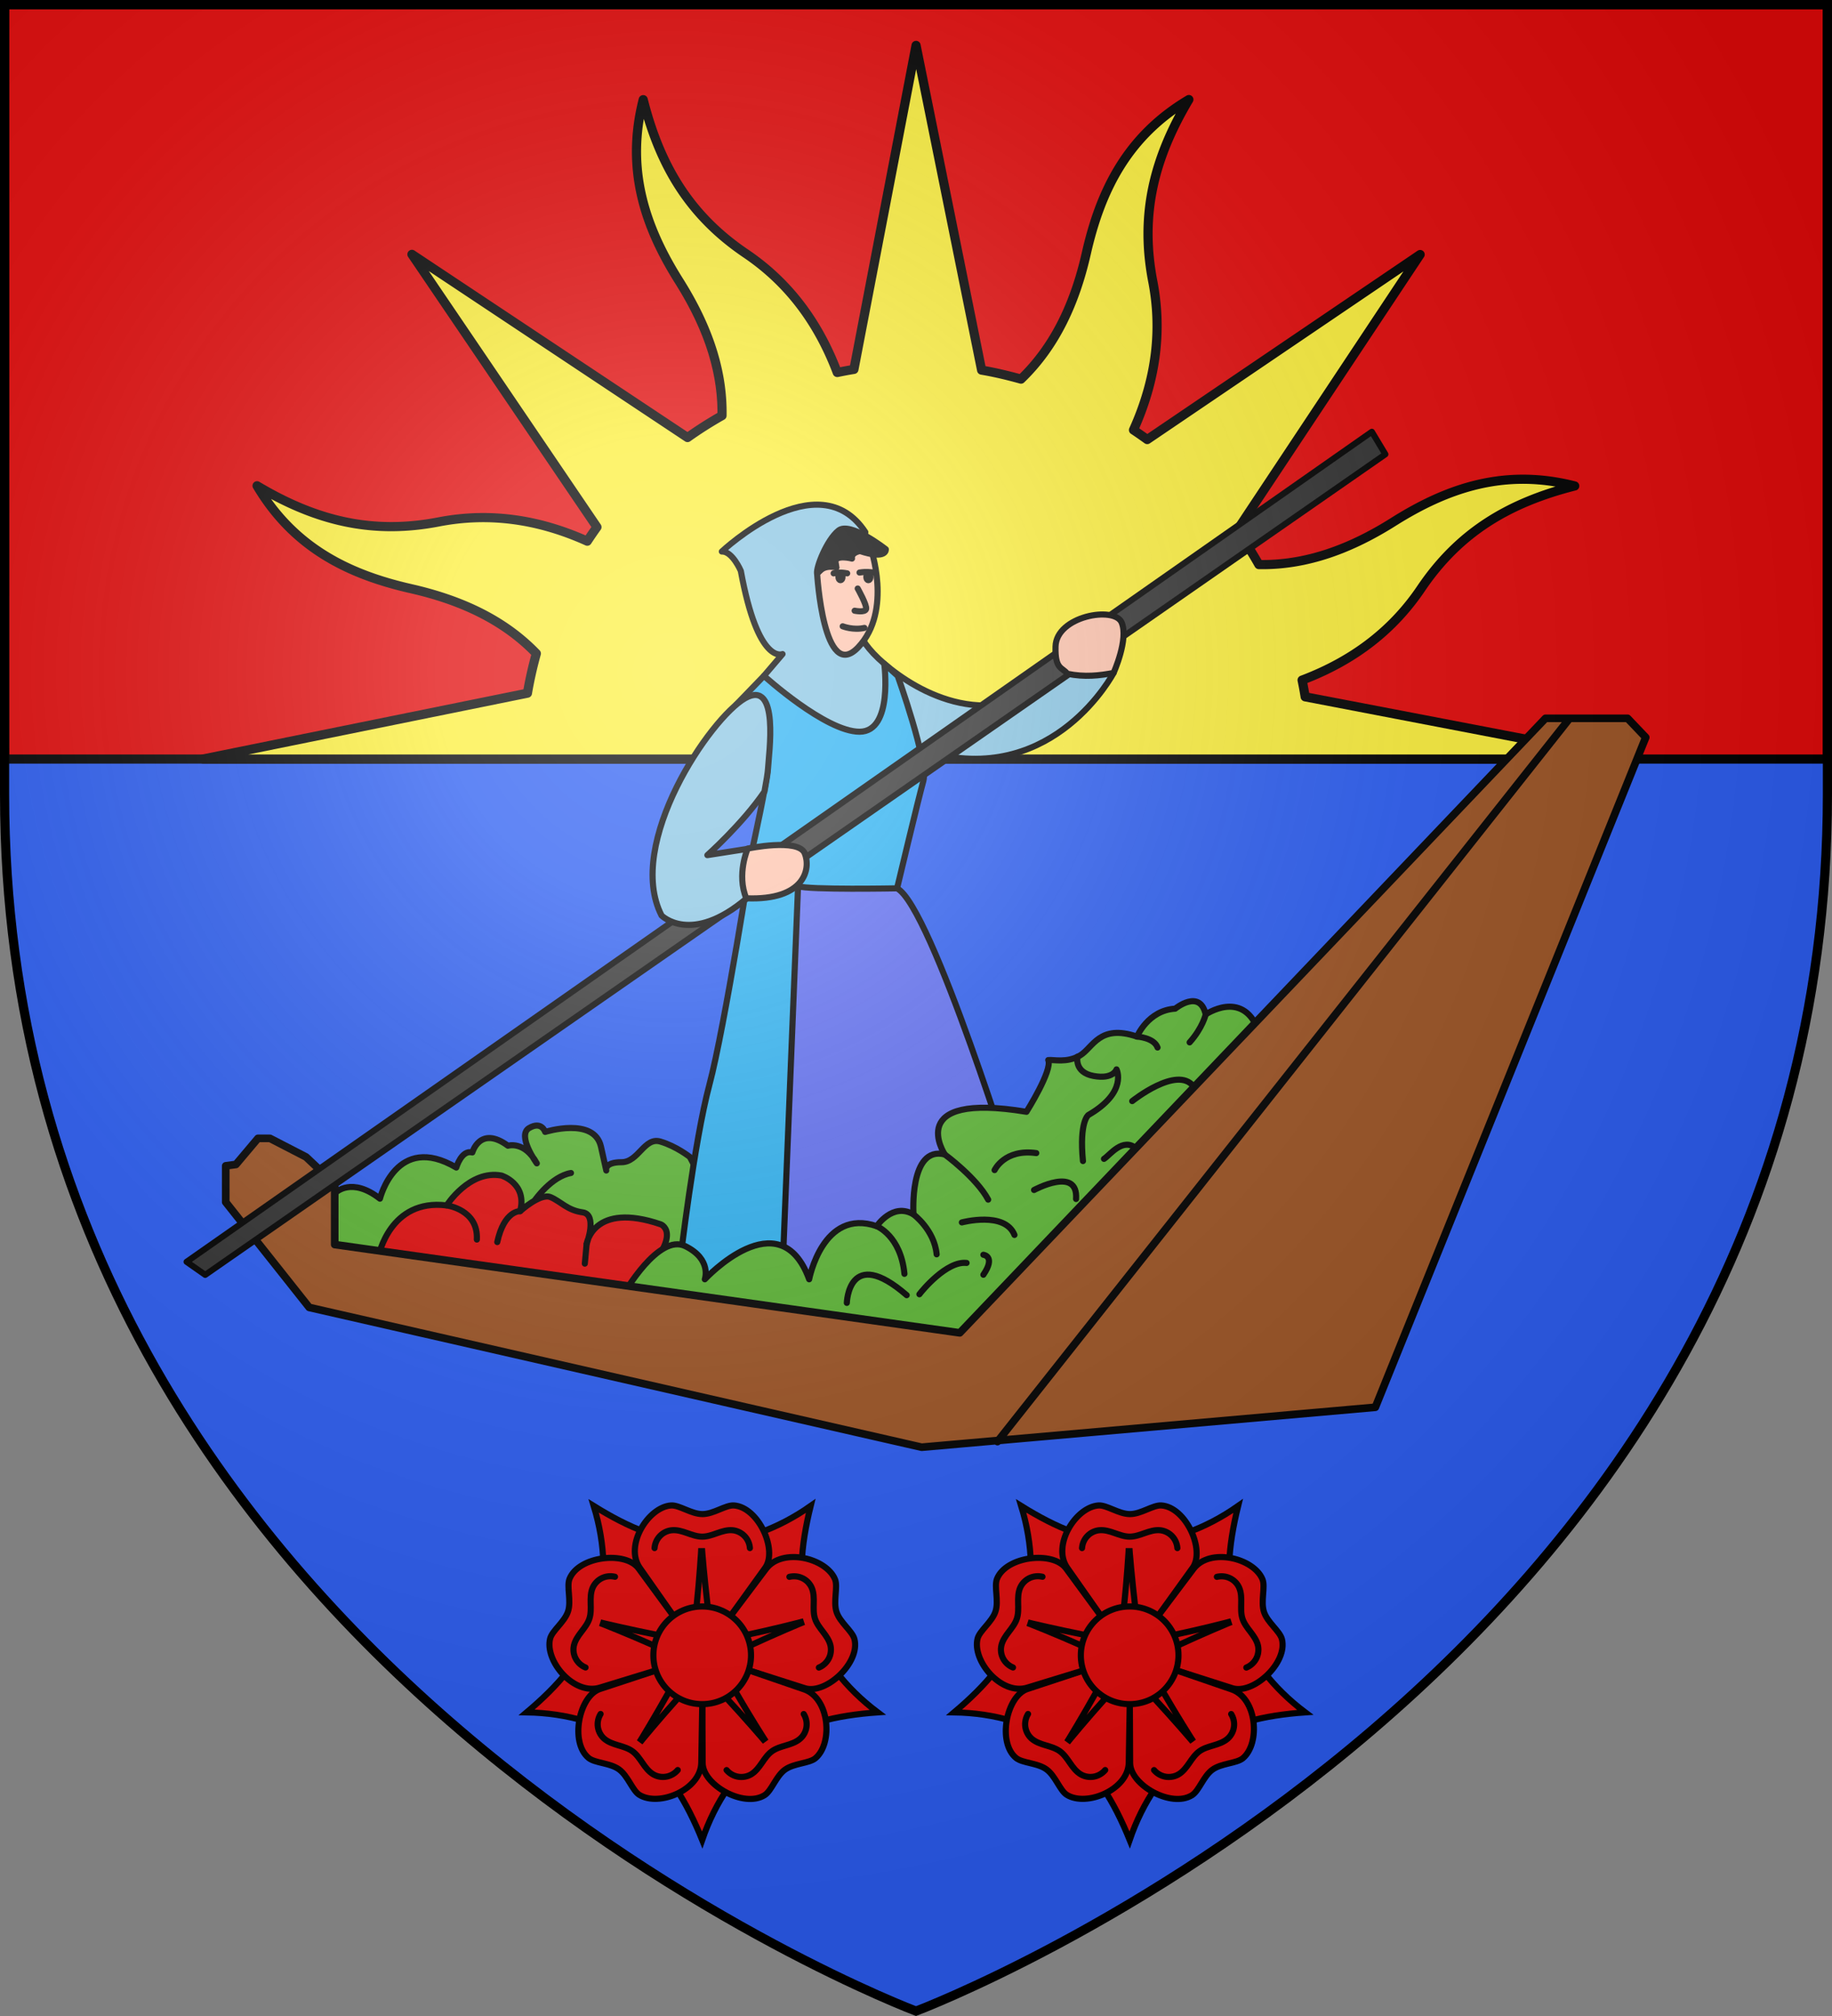
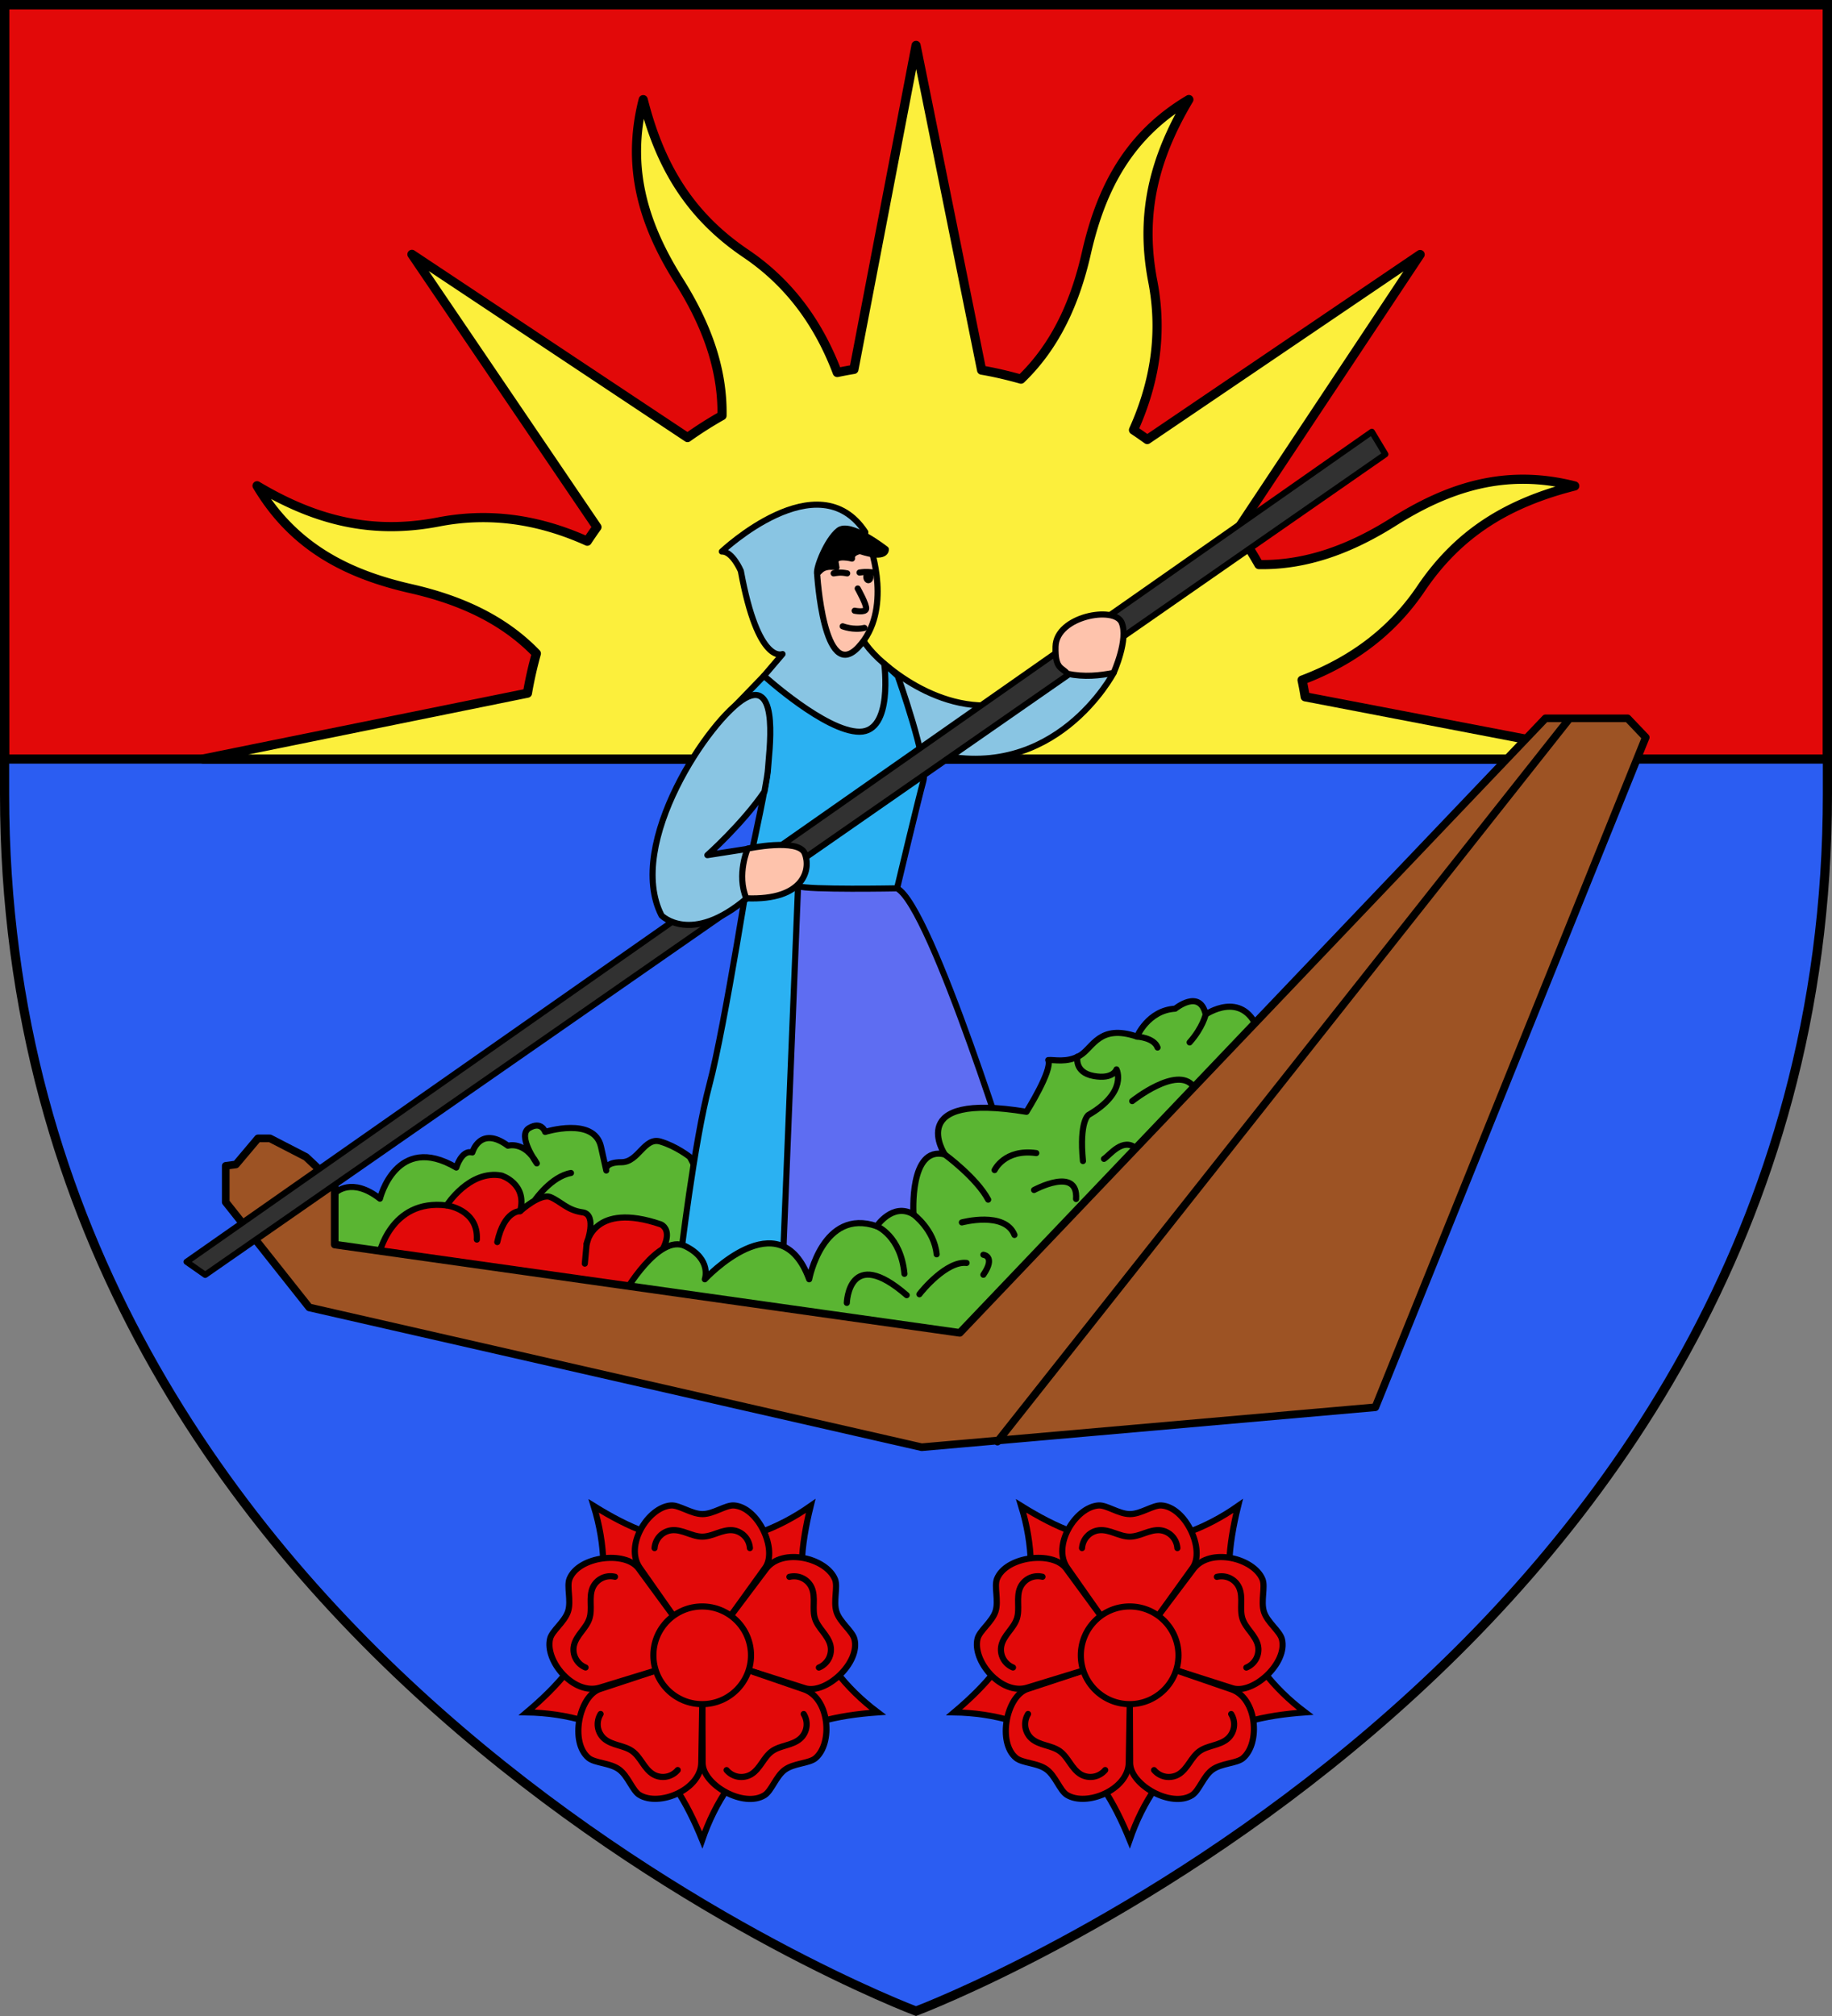
<svg xmlns="http://www.w3.org/2000/svg" xmlns:xlink="http://www.w3.org/1999/xlink" width="600" height="660" viewBox="-300 -300 600 660">
  <rect x="-300" y="-300" width="600" height="660" fill="#808080" stroke="none" />
  <radialGradient id="f" cx="-80" cy="-80" r="405" gradientTransform="matrix(1 0 0 1 0 -.05)" gradientUnits="userSpaceOnUse">
    <stop offset="0" stop-color="#fff" stop-opacity=".31" />
    <stop offset=".19" stop-color="#fff" stop-opacity=".25" />
    <stop offset=".6" stop-color="#6b6b6b" stop-opacity=".125" />
    <stop offset="1" stop-opacity=".125" />
  </radialGradient>
  <path fill="#2b5df2" d="M-298.5-298.5h597v258.543C298.5 246.291 0 358.5 0 358.5S-298.5 246.291-298.5-39.957z" />
  <path fill="#e20909" stroke="#000" stroke-linecap="round" stroke-linejoin="round" stroke-width="3" d="M-298.5-298.5h597v247h-597z" />
  <path fill="#fcef3c" stroke="#000" stroke-linecap="round" stroke-linejoin="round" stroke-width="3" d="M.02-285.133-20.33-179.07c-1.823.291-3.64.643-5.461 1.015-6.67-17.642-16.968-30.176-29.947-38.95-18.341-12.398-28.098-28.614-33.602-50.365-5.844 22.86.596 41.68 11.765 59.412 8.637 13.711 14.311 28.325 14.041 44.024a127.91 127.91 0 0 0-11.29 7.175l-90.263-59.967 60.598 89.288a130.91 130.91 0 0 0-3.17 4.612c-17.188-7.744-33.322-9.28-48.697-6.305-21.734 4.205-40.187-.35-59.455-11.836 12.029 20.298 29.974 29.045 50.407 33.684 15.832 3.594 30.142 9.9 41.063 21.237a129.332 129.332 0 0 0-2.916 12.978l-106.244 21.55.096.018H233.39l.11-.022-106.037-20.354a128.334 128.334 0 0 0-1.015-5.465c17.65-6.667 30.168-16.97 38.94-29.952 12.396-18.346 28.606-28.107 50.35-33.613-22.854-5.845-41.666.599-59.394 11.77-13.735 8.656-28.301 14.267-44.046 13.968a127.936 127.936 0 0 0-7.14-11.217l59.952-90.285L75.737-156.1a130.966 130.966 0 0 0-4.503-3.129c7.754-17.187 9.278-33.33 6.304-48.708-4.205-21.74.347-40.195 11.83-59.468-20.292 12.031-28.96 29.95-33.598 50.387-3.597 15.854-10.013 30.214-21.384 41.136-4.25-1.18-8.535-2.205-12.898-2.947z" />
  <g stroke="#000" stroke-linecap="round" stroke-linejoin="round" stroke-width="1.925">
    <g transform="matrix(1.039 0 0 1.039 -632.619 -10.658)">
      <path fill="#89c5e3" d="m565.829-38.128-4.877-27.4 5.852-6.863s-7.685 3.64-13.146-26.19c0 0-2.666-6.26-5.991-6.116 0 0 30.361-28.67 45.226-6.12l-2.896 26.57s-1.581 5.97 8.862 14.89 33.968 22.935 57.564 3.057l14.73-.143s-18.448 35.18-56.917 25.312l-7.65 3.646z" />
      <g fill="#5ab532">
        <path d="M425.943 97.29s5.056-5.057 13.955 1.92c0 0 5.157-20.931 24.066-9.808 0 0 1.618-5.663 5.056-4.753 0 0 2.427-8.595 11.225-2.123 0 0 5.258-1.618 9.1 5.561 0 0-6.37-8.797-2.426-11.123 3.943-2.326 5.056 1.214 5.056 1.214s15.471-4.854 17.595 4.651c2.123 9.505 1.63 7.32 1.63 7.32s-.5-2.432 4.863-2.432 7.15-8.008 12.227-6.507c5.076 1.502 9.295 4.862 9.295 4.862l6.568 12.43-12.717 36.979-108.542-17.733z" />
        <path d="M488.79 99.615s5.157-7.432 11.325-8.494" />
      </g>
      <g fill="#e20909">
        <path d="M439.493 117.21s3.54-18.1 21.438-15.876c0 0 7.18-11.325 17.291-9.404 0 0 8.191 2.528 5.865 11.224 0 0 6.378-5.784 9.595-4.426 3.218 1.359 5.291 4.148 10.082 4.791 4.79.644 1.287 9.939 1.287 9.939s2.074-13.443 23.382-6.15c0 0 8.937 3.361-11.655 21.88z" />
        <path d="M460.93 101.334s10.014 1.256 9.514 10.765m13.643-8.945s-4.991-.35-7.208 9.732M505.051 113.458l-.572 6.22" />
      </g>
      <path fill="#2bb1f2" d="M534.546 118.828s4.394-37.572 9.202-55.515c4.808-17.943 13.753-75.234 13.753-75.234s4.449-20.224 4.651-24.572c.202-4.348.466-19.263-10.05-19.87l8.85-9.165s19.402 17.608 30.12 17.608c10.72 0 7.787-21.437 7.787-21.437l4.247 3.843s9.708 27.2 8.09 33.066c-1.618 5.865-8.292 33.875-8.292 33.875l31.246 99.3-28.112 17.19c-24.073 1.399-52.688 23.23-71.492.91z" />
      <path fill="#5e6df2" d="M602.904 1.427s-27.97.54-31.207-.673l-5.095 126.062 39.436-.404 34.988-30.943S613.724 7.09 602.904 1.427" />
      <path fill="#fec3ac" d="M577.698-97.762s2.042 34.802 12.982 23.219c10.94-11.584 3.821-31.513 3.821-31.513l-9.01.858z" />
      <path d="M577.698-97.762c-.404-1.837 3.035-10.54 6.7-13.51 3.641-3.084 14.967 5.866 14.967 5.866s.404 3.387-8.14.556c0 0-2.883.455-2.529 2.376 0 0-5.056-1.315-5.207.96l.303 1.871s-3.795-1.293-6.094 1.881z" />
      <path fill="none" d="M585.764-81.138s3.324 1.32 6.853.506M590.497-93.042s2.967 5.244 2.646 6.46-3.611.536-3.611.536M582.907-97.822c1.148-.147 2.037-.43 4.273 0m3.893-.253c2.206-.344 3.316-.098 4.702 0" />
-       <ellipse cx="585.069" cy="-96.704" rx=".645" ry="1.043" />
      <ellipse cx="593.864" cy="-96.704" rx=".645" ry="1.043" />
      <g fill="#5ab532">
        <path d="M516.778 129.189s10.94-19.163 19.377-15.016 6.15 10.44 6.15 10.44 23.595-25.456 32.89 0c0 0 4.29-22.595 21.308-16.732 0 0 5.006-7.58 11.584-3.718 0 0-1.43-21.737 9.867-18.877 0 0-13.156-19.878 25.741-13.443 0 0 8.295-13.156 6.865-16.302 1.59-.217 5.836.997 9.982-1.43 4.146-2.427 6.068-10.011 18-5.966 0 0 3.438-8.292 12.033-8.798 0 0 7.786-6.37 9.607 1.82 0 0 11.325-7.786 16.381 4.45l-85.31 98.444s-20.306 6.006-22.594 5.434c-2.288-.572-91.881-20.306-91.881-20.306z" />
        <path d="M587.065 132.049s.572-18.305 18.877-2.431M609.946 129.332c.715-1.001 8.58-10.583 14.872-9.868M630.11 116.89s4.004.43 0 6.292M608.087 104.163s6.578 4.862 7.293 12.584M596.503 107.88s7.58 3.004 8.724 15.016M617.954 85.286s10.028 7.352 13.668 14.228M633.644 90.21s3.135-6.774 13.146-5.359M646.082 96.48s13.955-7.584 13.247 2.832M623.33 106.693s13.55-3.64 16.584 3.944M659.783 54.468s-1.144 4.934 5.077 6.078c6.22 1.144 7.222-2.074 7.222-2.074s3.647 7.15-8.866 14.372c0 0-2.932 2.002-1.717 14.515M677.025 68.47s14.157-11.325 19.314-4.652M668.126 86.672c1.82-1.113 5.966-6.978 10.214-3.236M700.182 41.167s-.91 4.146-5.056 8.798M678.542 48.145s5.36.303 6.471 3.438" />
      </g>
    </g>
    <g fill="#9d5324" stroke-width="2.407">
      <path d="M391.29 88.861v11.44l26.313 33.178 193.058 44.046 143.006-12.585 85.231-211.076-5.72-6.007h-25.884l-184.62 193.63-197.034-27.816V94.58l-9.038-8.509-11.369-5.863h-3.79l-6.935 8.223zM814.852-52.065 634.554 175.759" transform="matrix(1.039 0 0 1.039 -632.619 -10.658)" />
    </g>
    <path fill="#313131" d="M378.95 119.105 752.563-142.43l4.263 7.09-372.009 258.56z" transform="matrix(1.039 0 0 1.039 -632.619 -10.658)" />
    <path fill="#89c5e3" d="M828.58 309.922s9.318 9.436 26.797-5.36c.135-.817-.375-.986-.248-1.761-.412-3.29-1.037-10.393.69-13.9l-12.8 2.001s11.006-9.797 18.002-20.015c.6-3.23 1.07-6.061 1.131-7.38.203-4.347 3.736-28.247-7.208-22.049s-37.938 45.827-26.364 68.464z" transform="matrix(1.039 0 0 1.039 -944.23 -322.29)" />
    <path fill="#fec3ac" d="M555.818-11.1s15.94-3.349 17.963 1.455c2.022 4.803.152 14.965-18.404 14.207-3.135-7.483.441-15.662.441-15.662zM671.152-66.443s4.811-10.65 2.536-15.908c-2.275-5.258-20.578-2.022-20.83 7.584-.195 7.387 2.123 6.446 3.715 8.583 5.467 1.127 10.097.582 14.58-.26z" transform="matrix(1.039 0 0 1.039 -632.619 -10.658)" />
  </g>
  <g id="e" fill="#e20909" stroke="#000" stroke-width="15.439" transform="matrix(.13 0 0 .13 -70.024 241.914)">
    <path id="a" fill="#e20909" stroke="#000" stroke-width="15.439" d="M164 232C88.3 286 33 369 0 465c-39-96-87.3-178-164-233" transform="rotate(144)" />
    <g id="c" fill="#e20909" stroke="#000" stroke-width="15.439">
      <g id="b" fill="#e20909" stroke="#000" stroke-width="15.439">
        <use xlink:href="#a" width="100%" height="100%" transform="rotate(72)" />
        <g id="d" fill="#e20909" stroke="#000" stroke-width="15.439">
          <path d="m-2.3.6-155-221c-39-56 21-153 79-157 20.5-1.3 51 21.8 79 21.8s58-23 79-21.8c61.7 4 111 112 79 157L-.3.6" />
-           <path d="M-27.7-43c11-9 29-253 26-253s20 243 29 253" />
          <path stroke-linecap="round" d="M-120-270c.8-11.4 5.7-22.4 13.7-30.6 7.9-8.2 18.8-13.4 30-14.4 13-1.2 26 2.8 38.4 7.2 12.4 4.3 25 9 38 9s25.8-4.7 38-9c12.4-4.3 25.4-8.4 38.4-7.2 11.3 1.1 22 6.3 30 14.4 7.9 8.2 12.9 19 13.7 30.6" />
        </g>
      </g>
      <use xlink:href="#b" width="100%" height="100%" transform="rotate(72)" />
    </g>
    <use xlink:href="#c" width="100%" height="100%" transform="rotate(144)" />
    <use xlink:href="#d" width="100%" height="100%" transform="rotate(-72)" />
    <circle r="123" />
  </g>
  <use xlink:href="#e" width="100%" height="100%" transform="translate(140)" />
-   <path fill="url(#f)" d="M-298.5-298.5h597V-40C298.5 246.2 0 358.39 0 358.39S-298.5 246.2-298.5-40z" transform="matrix(1 0 0 1 0 .05)" />
  <path fill="none" stroke="#000" stroke-width="3" d="M-298.5-298.5h597v258.503C298.5 246.206 0 358.398 0 358.398S-298.5 246.206-298.5-39.997z" />
</svg>